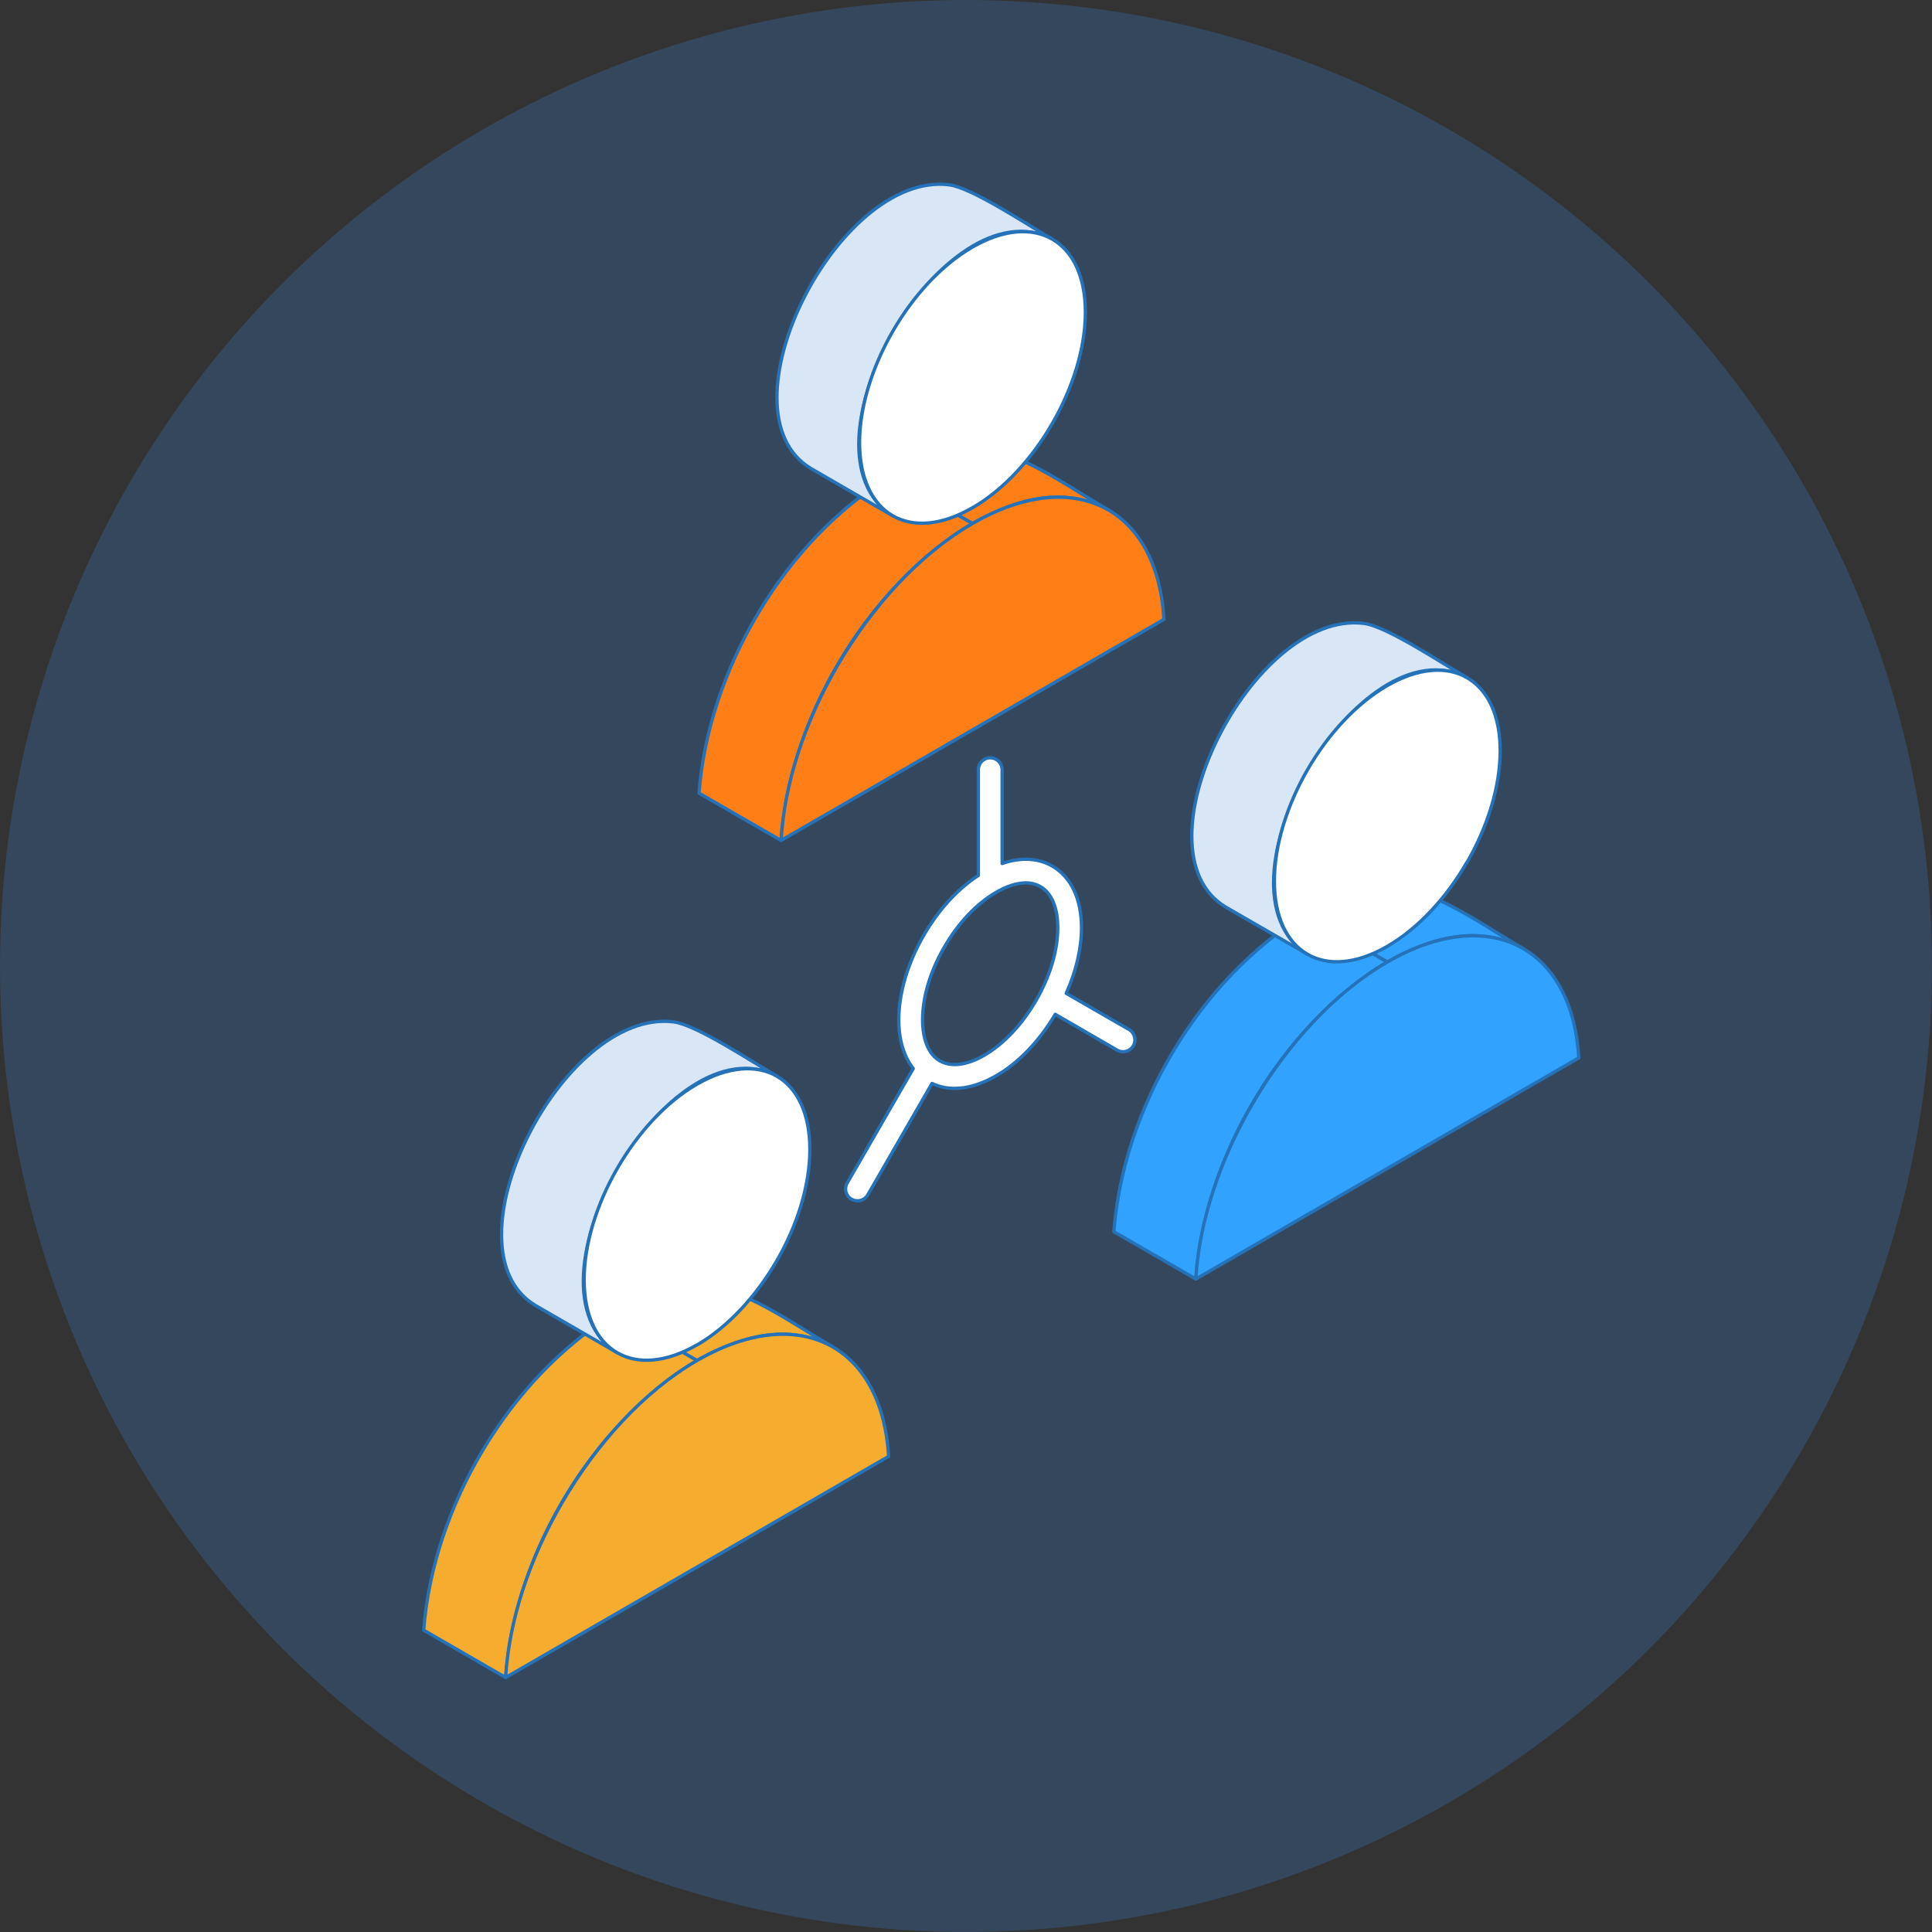
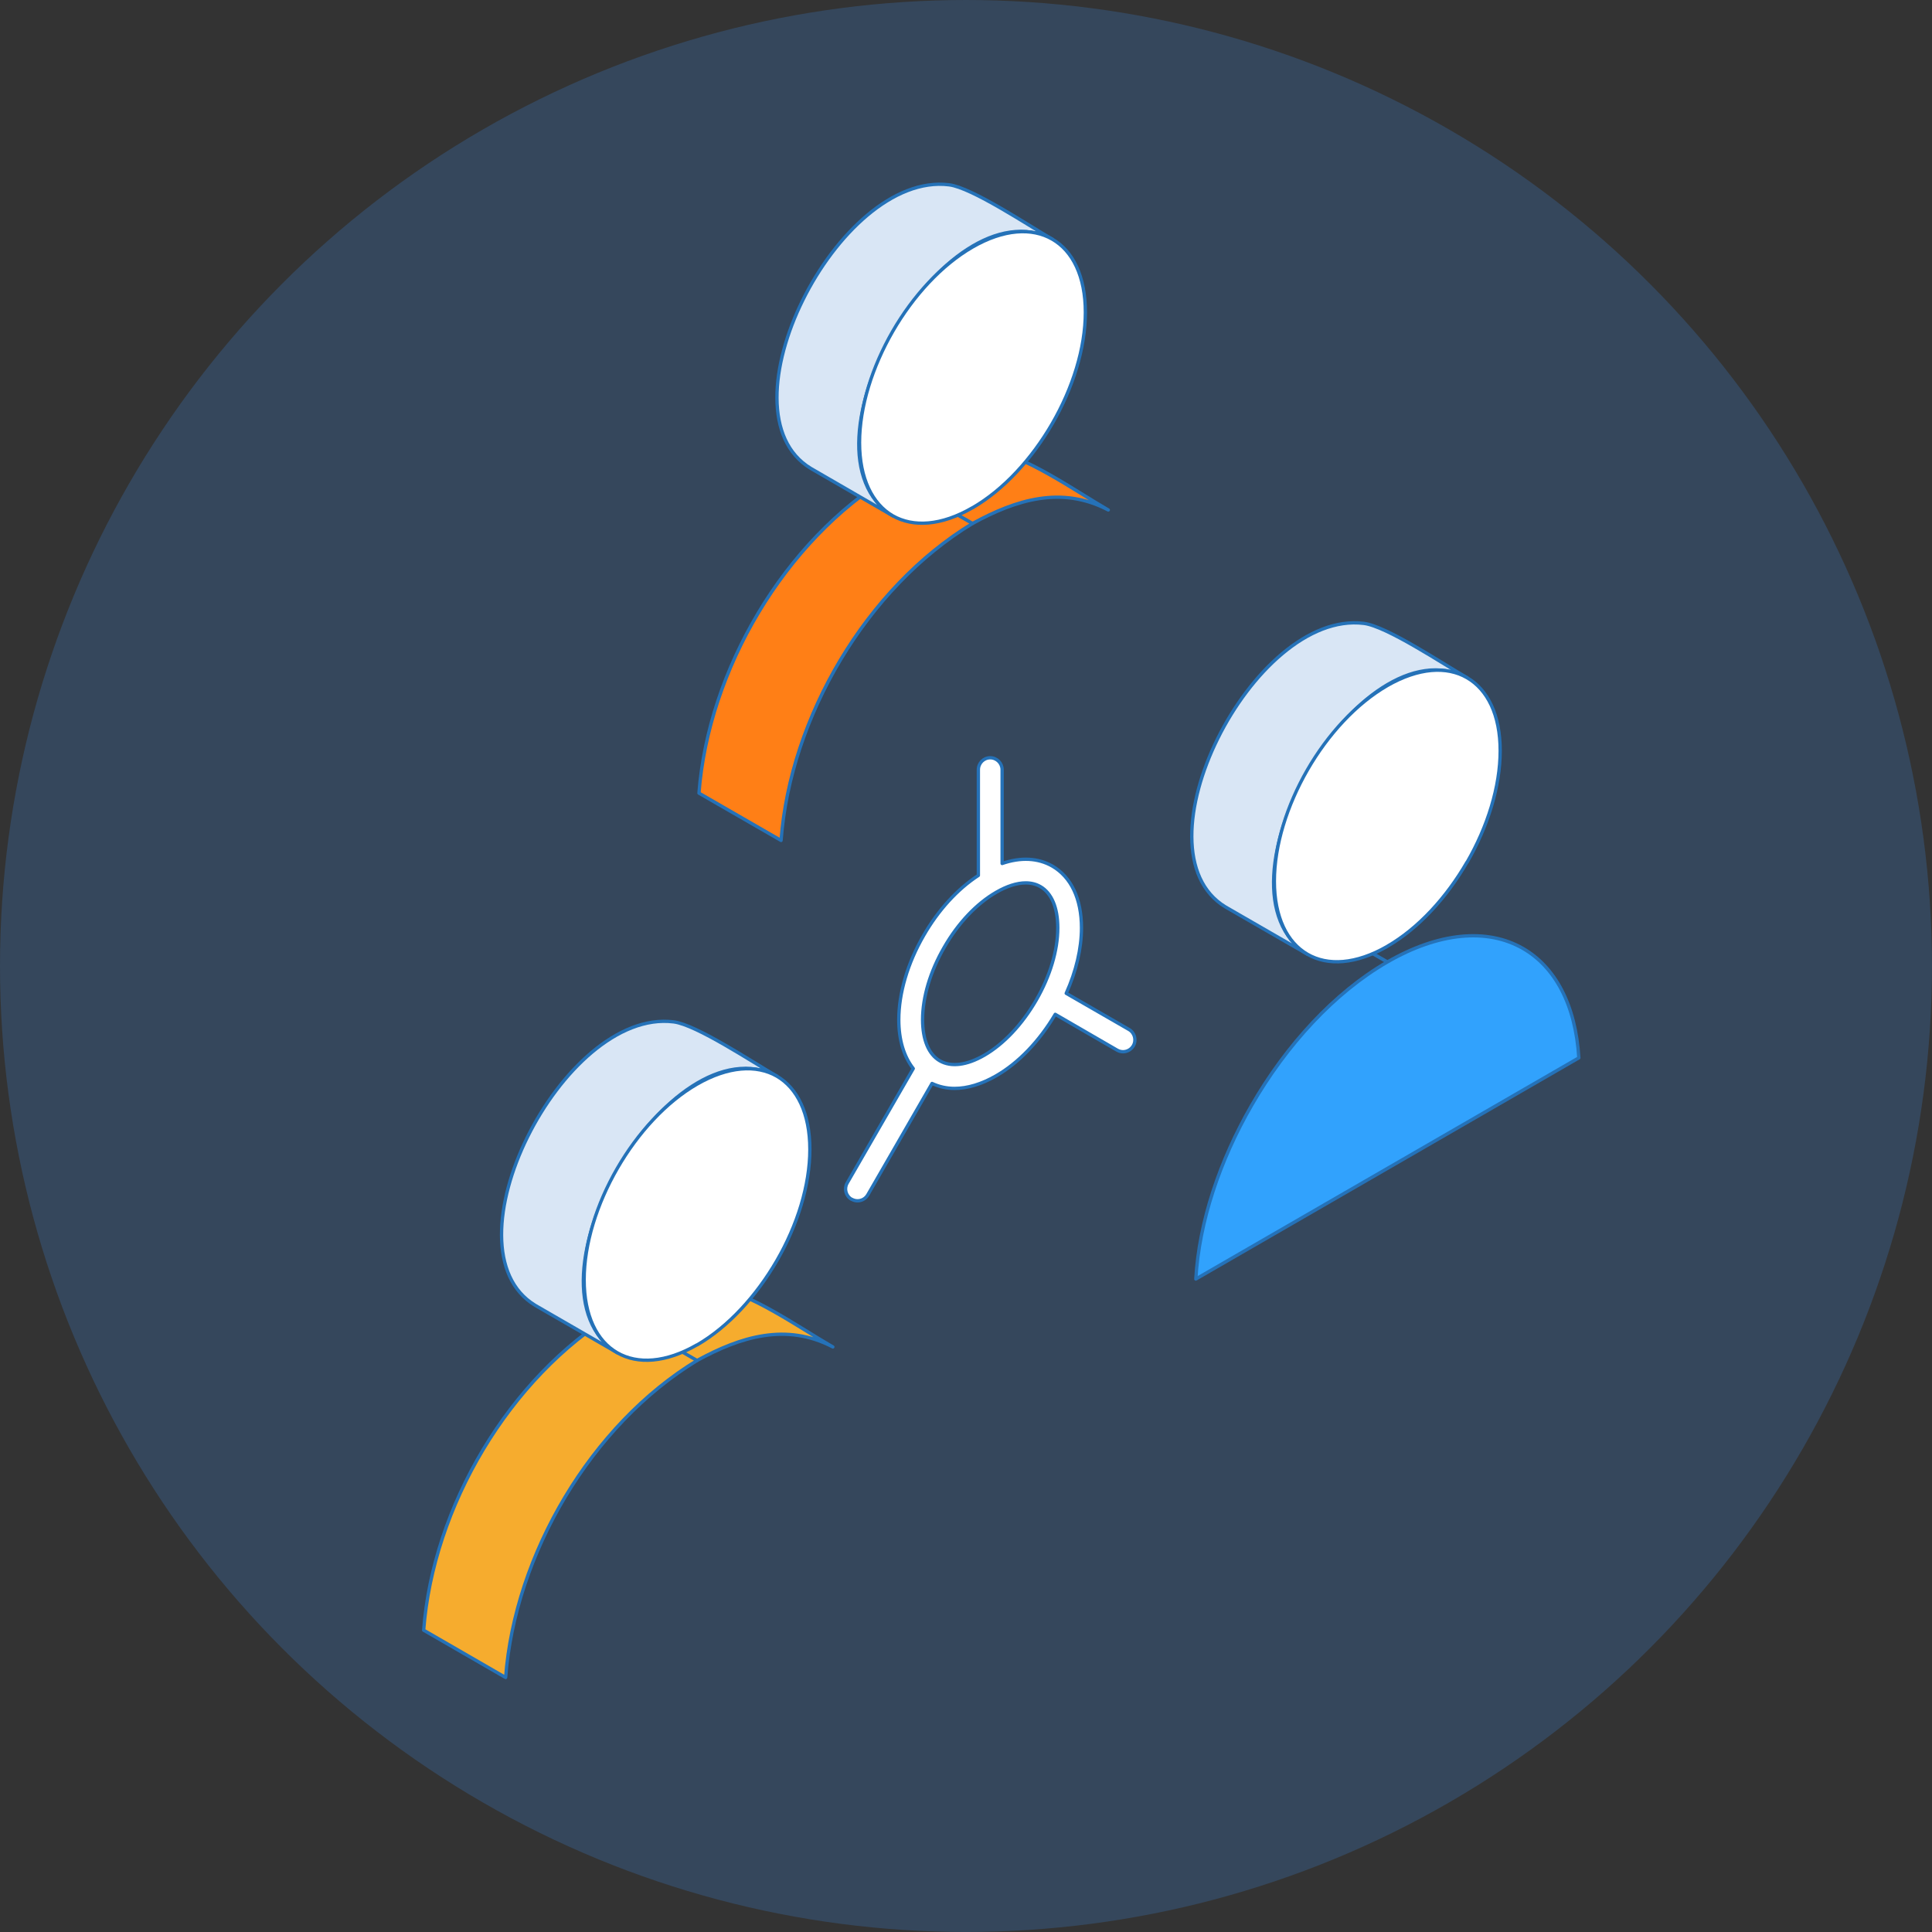
<svg xmlns="http://www.w3.org/2000/svg" id="Layer_2" data-name="Layer 2" viewBox="0 0 583.11 583.11">
  <rect x="0" y="0" width="583.11" height="583.11" fill="#333333" stroke="none" />
  <defs>
    <style>
      .cls-1 {
        fill: #ff7f16;
      }

      .cls-1, .cls-2, .cls-3, .cls-4, .cls-5 {
        fill-rule: evenodd;
        stroke: #2572b8;
        stroke-linecap: round;
        stroke-linejoin: round;
        stroke-width: 1px;
      }

      .cls-2 {
        fill: #fff;
      }

      .cls-3 {
        fill: #f6ac2e;
      }

      .cls-4 {
        fill: #31a2fd;
      }

      .cls-5 {
        fill: #d9e6f5;
      }

      .cls-6 {
        fill: #3b77bb;
        opacity: .3;
      }
    </style>
  </defs>
  <g id="Layer_1-2" data-name="Layer 1">
    <circle class="cls-6" cx="291.55" cy="291.55" r="291.55" />
    <g>
      <path class="cls-1" d="M293.5,158.01c13.18-7.23,26.91-11.47,41-4.09-10.25-5.92-25.21-16.6-35.67-17.88-10.77-1.33-20.84,2.6-30.08,7.67-31.97,19.41-54.94,58.48-57.79,95.67l24.78,14.28c2.78-37.16,25.77-76.28,57.75-95.65Z" />
      <path class="cls-5" d="M293.53,157.98l-.03,.03-24.75-14.31h.03s24.74,14.28,24.74,14.28h0Zm24.07-85.79c-7.5-4.36-24.31-15.56-31.14-16.41-33.63-4.18-70.18,68.4-41.77,85.58l24.74,14.31c-31.12-19.74,15.63-100.57,48.17-83.48h0Z" />
-       <path class="cls-1" d="M334.51,153.92c-10.92-6.31-25.57-4.85-41,4.09-15.99,9.21-30.45,25.08-40.95,43.2-9.61,16.65-15.86,35.24-16.81,52.44l115.56-66.72c-.95-16.11-7.2-27.46-16.8-33.02Z" />
      <path class="cls-2" d="M293.5,153.25h.03c9.4-5.44,17.91-14.77,24.07-25.42h0c6.17-10.67,9.98-22.72,9.98-33.58,0-10.86-3.81-18.52-9.98-22.06-6.15-3.57-14.7-3.05-24.09,2.38-9.4,5.44-17.92,14.77-24.08,25.44-6.15,10.68-10,22.73-10,33.59,0,10.82,3.85,18.49,10,22.06,6.16,3.54,14.68,3.05,24.08-2.42Z" />
      <path class="cls-2" d="M257.01,361.93c.58,.33,1.19,.49,1.8,.49,1.25,0,2.44-.64,3.11-1.8l19.38-33.62c2.09,.98,4.37,1.5,6.79,1.5,3.93,0,8.17-1.29,12.54-3.79,6.77-3.88,13.09-10.49,17.86-18.57l18.66,10.8c.58,.33,1.19,.49,1.8,.49,1.22,0,2.44-.65,3.11-1.8,.98-1.71,.4-3.92-1.31-4.91l-18.95-10.92c2.99-6.66,4.61-13.51,4.61-19.74,0-8.76-3.11-15.37-8.82-18.67-4.31-2.46-9.55-2.7-15.13-.77v-28.3c0-1.98-1.61-3.61-3.6-3.61-1.98,0-3.57,1.62-3.57,3.61v31.9c-6.28,4.09-12.1,10.43-16.51,18.11-4.85,8.39-7.51,17.43-7.51,25.45,0,6.08,1.54,11.11,4.37,14.73l-19.96,34.57c-.97,1.71-.4,3.87,1.32,4.88Zm26.66-41.74c-3.39-1.95-5.22-6.37-5.22-12.44,0-6.78,2.29-14.52,6.53-21.84,4.21-7.33,9.8-13.21,15.69-16.6,3.23-1.87,6.26-2.84,8.91-2.84,1.65,0,3.15,.37,4.46,1.14,3.35,1.95,5.22,6.37,5.22,12.44,0,6.8-2.32,14.55-6.53,21.84-4.25,7.33-9.8,13.21-15.65,16.6-5.29,3.05-10.01,3.63-13.4,1.7Z" />
      <path class="cls-3" d="M210.39,410.62c13.16-7.2,26.89-11.44,40.98-4.09-10.25-5.89-25.2-16.56-35.66-17.87-10.77-1.34-20.82,2.63-30.06,7.69-31.97,19.4-54.98,58.48-57.78,95.67l24.74,14.28c2.78-37.16,25.82-76.27,57.78-95.68Z" />
      <path class="cls-5" d="M210.39,410.62h-.03l-24.71-14.27v-.03l24.74,14.3h0Zm24.09-85.82c-7.51-4.33-24.32-15.53-31.16-16.38-33.58-4.19-70.17,68.4-41.76,85.57l24.74,14.28c-31.13-19.71,15.62-100.53,48.18-83.48h0Z" />
-       <path class="cls-3" d="M251.37,406.54c-10.92-6.28-25.56-4.82-41,4.09-15.99,9.24-30.44,25.12-40.94,43.24-9.62,16.65-15.84,35.23-16.82,52.44l115.6-66.75c-.97-16.08-7.23-27.46-16.84-33.02Z" />
      <path class="cls-2" d="M210.36,405.9h.07c9.36-5.44,17.87-14.77,24.04-25.42h0c6.19-10.68,9.96-22.73,9.96-33.58s-3.81-18.52-9.96-22.09c-6.17-3.54-14.68-3.02-24.11,2.41-9.4,5.43-17.91,14.77-24.07,25.45-6.16,10.67-9.98,22.73-9.98,33.58,0,10.86,3.82,18.49,9.98,22.03,6.16,3.56,14.67,3.04,24.07-2.38Z" />
-       <path class="cls-4" d="M418.7,290.36c13.15-7.23,26.91-11.46,40.98-4.09-10.25-5.92-25.18-16.57-35.67-17.88-10.76-1.34-20.8,2.62-30.05,7.66-31.98,19.41-54.98,58.51-57.78,95.7l24.74,14.28c2.81-37.19,25.82-76.28,57.78-95.68Z" />
      <path class="cls-5" d="M418.74,290.33l-.03,.03-24.74-14.28,.03-.03,24.74,14.28h0Zm24.04-85.79c-7.5-4.33-24.27-15.53-31.14-16.39-33.59-4.18-70.14,68.4-41.77,85.58l24.75,14.27c-31.11-19.74,15.63-100.52,48.17-83.46h0Z" />
      <path class="cls-4" d="M459.68,286.27c-10.9-6.28-25.57-4.82-40.98,4.09-15.98,9.24-30.48,25.07-40.94,43.23-9.62,16.65-15.87,35.24-16.84,52.44l115.6-66.75c-.98-16.07-7.2-27.46-16.84-33.01Z" />
      <path class="cls-2" d="M418.7,285.63l.03-.03c9.4-5.43,17.88-14.73,24.04-25.39h.04c6.16-10.67,9.97-22.72,9.97-33.62,0-10.86-3.82-18.48-10.01-22.05-6.15-3.57-14.67-3.02-24.07,2.38-9.42,5.46-17.94,14.76-24.1,25.44-6.16,10.69-9.97,22.74-9.97,33.59,0,10.86,3.82,18.49,9.97,22.05,6.16,3.58,14.68,3.06,24.1-2.37Z" />
    </g>
  </g>
</svg>